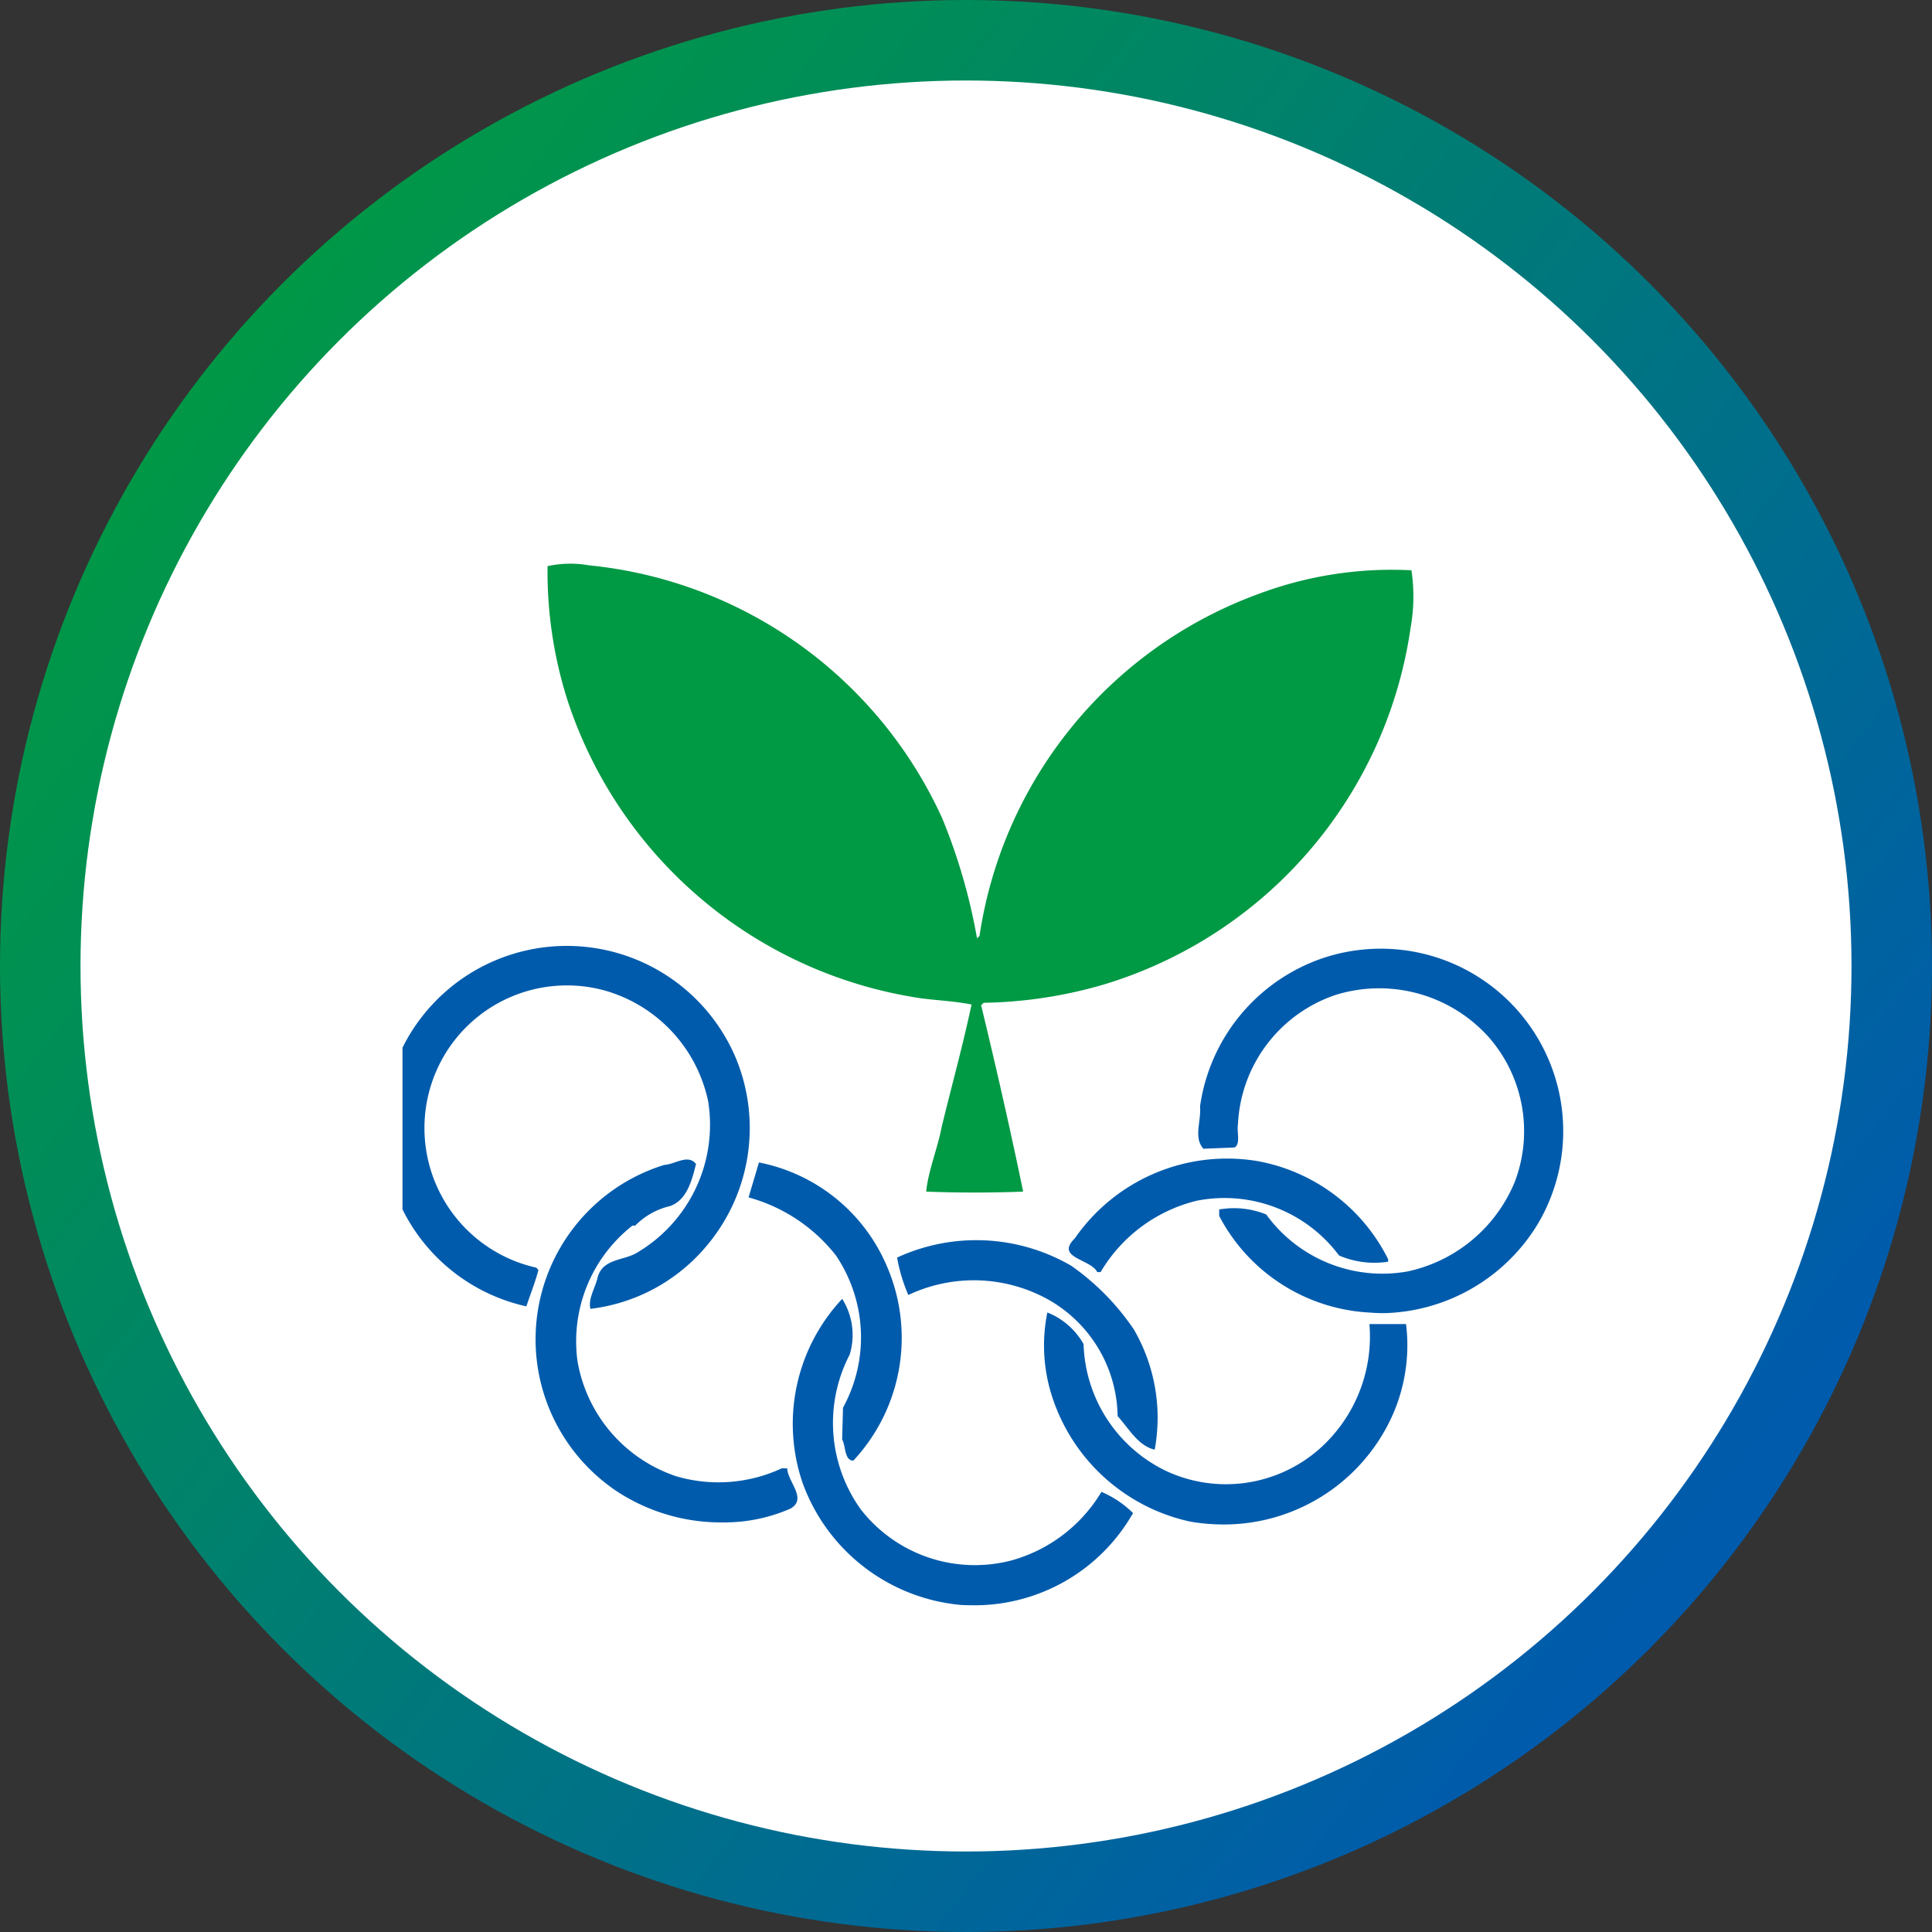
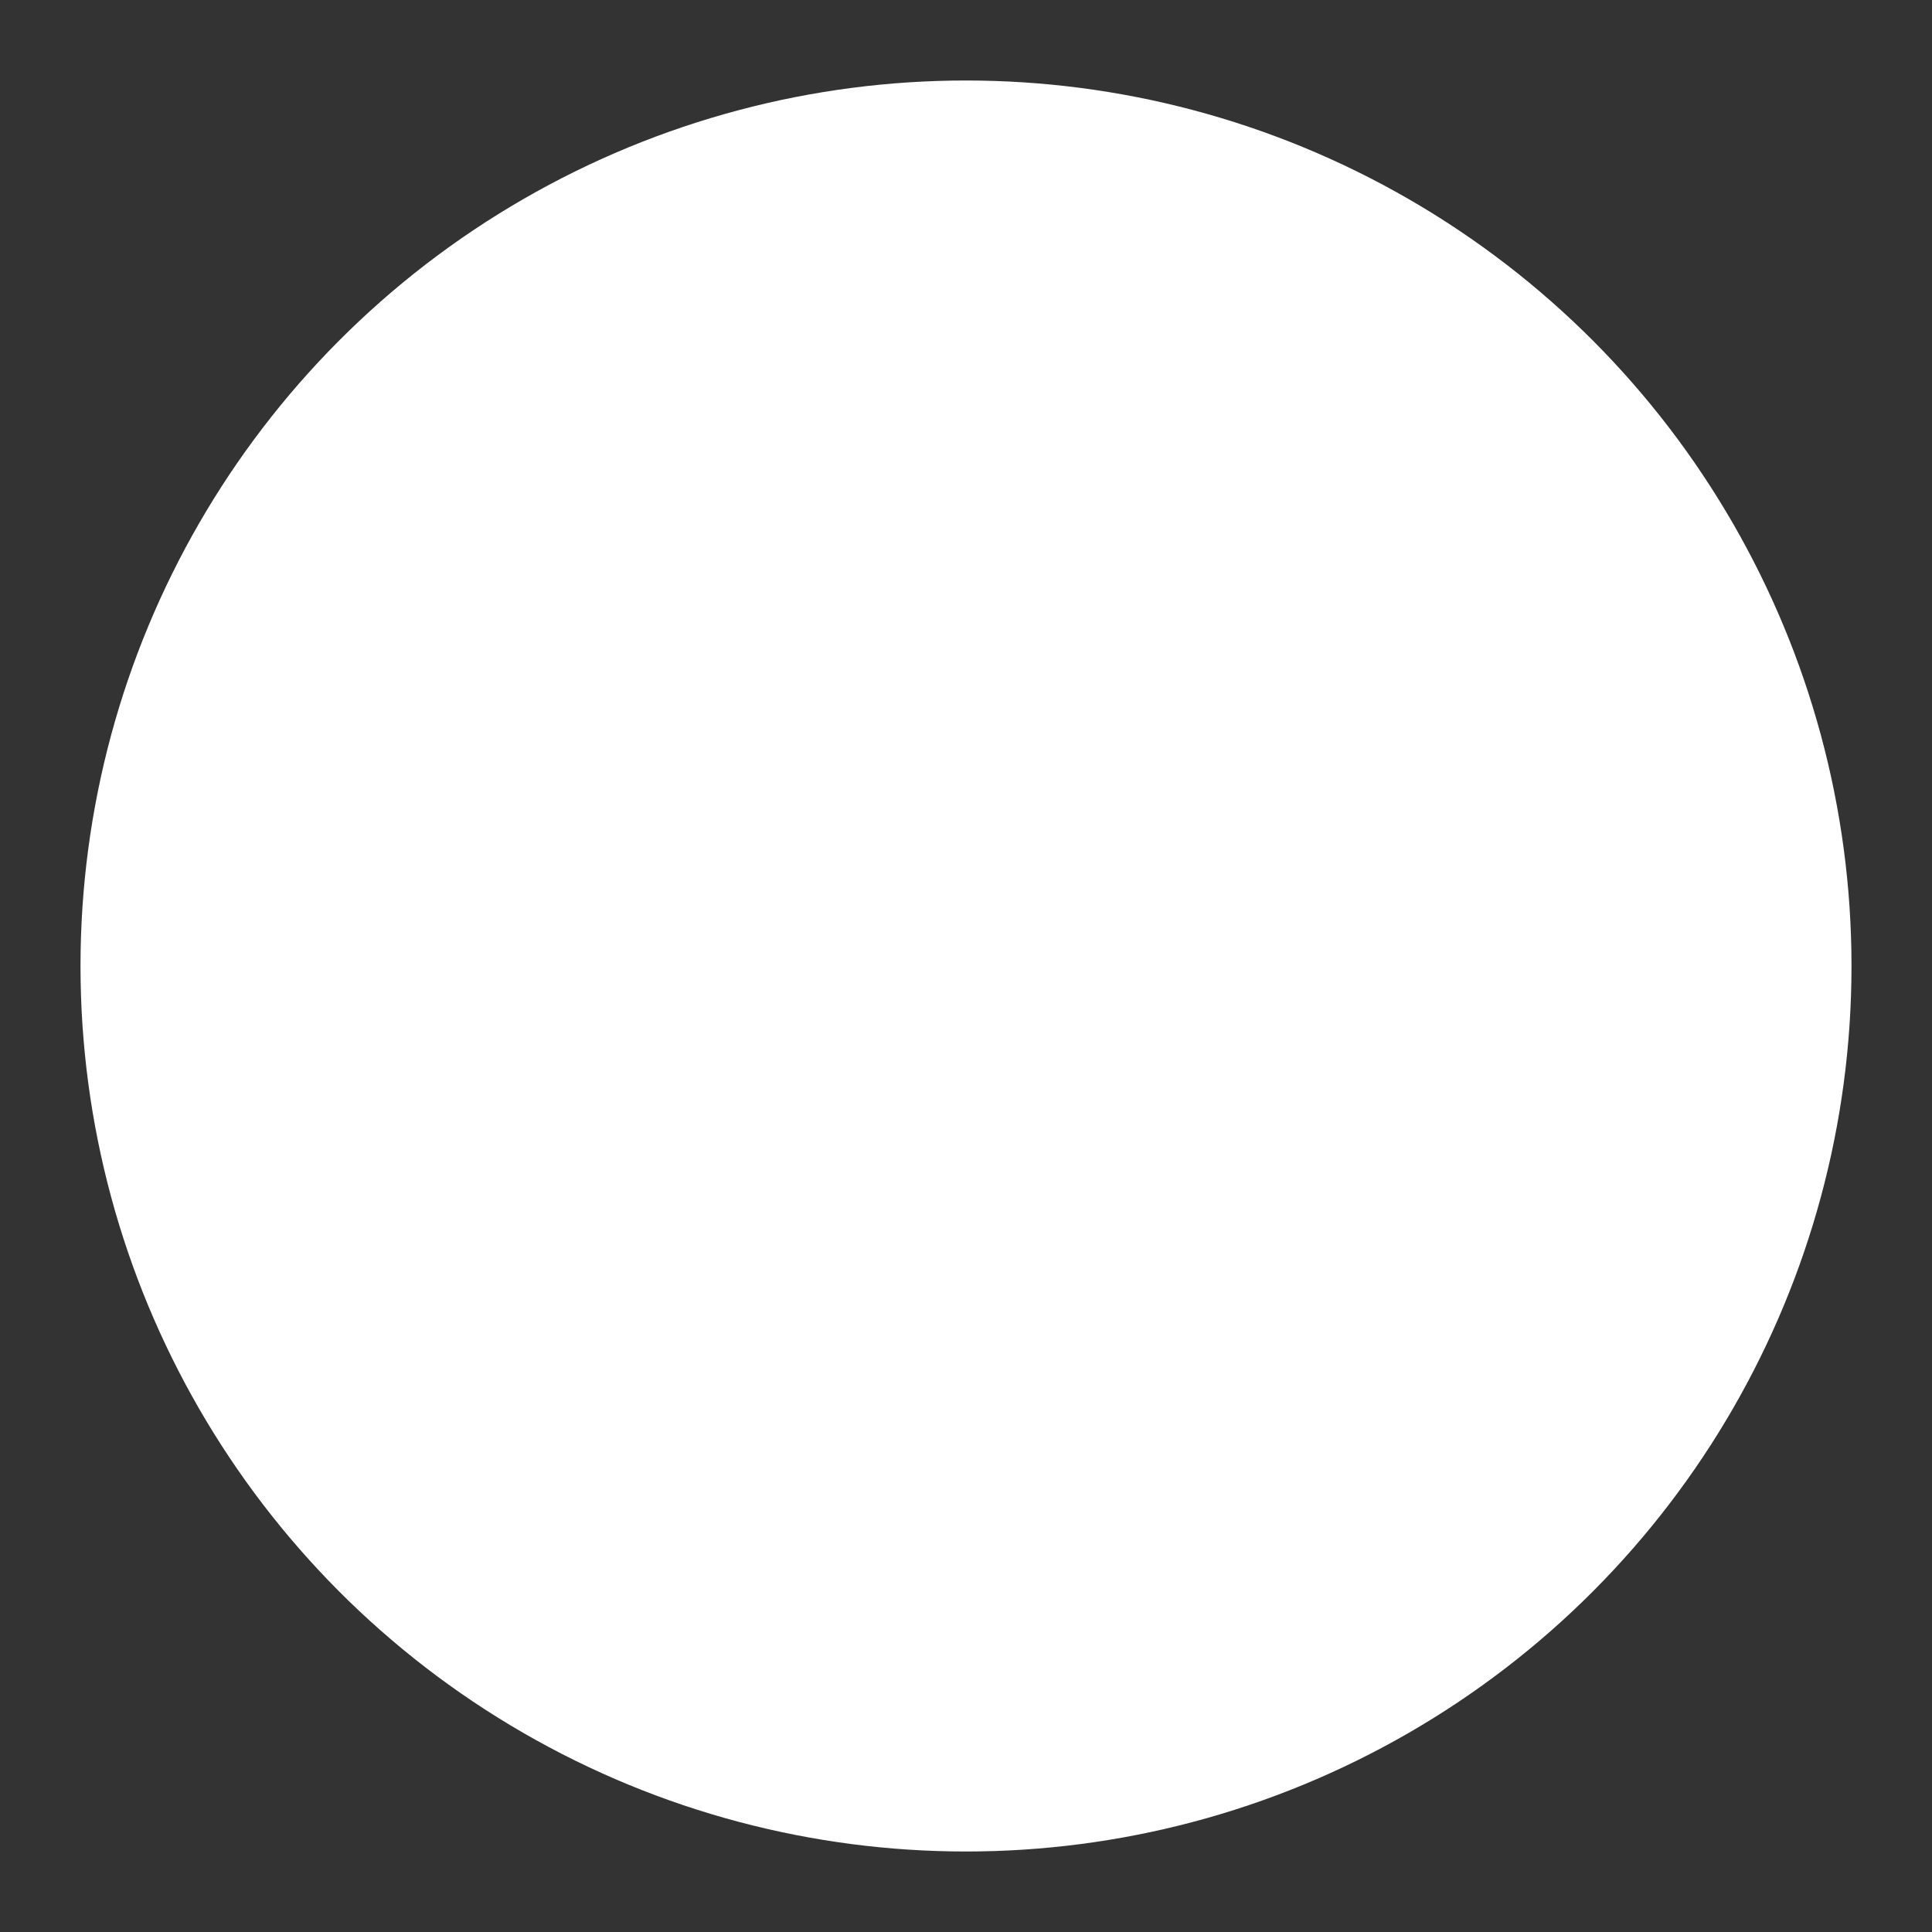
<svg xmlns="http://www.w3.org/2000/svg" width="48" height="48" viewBox="0 0 48 48">
  <rect x="0" y="0" width="48" height="48" fill="#333333" stroke="none" />
  <defs>
    <linearGradient id="linear-gradient" x1="0.108" y1="0.163" x2="0.891" y2="0.77" gradientUnits="objectBoundingBox">
      <stop offset="0" stop-color="#094" />
      <stop offset="1" stop-color="#005bac" />
    </linearGradient>
    <clipPath id="clip-path">
-       <rect id="長方形_4209" data-name="長方形 4209" width="29" height="26" transform="translate(0.467 0)" fill="none" />
-     </clipPath>
+       </clipPath>
  </defs>
  <g id="グループ_6349" data-name="グループ 6349" transform="translate(-122 -242)">
    <g id="グラ" transform="translate(122 242)">
-       <circle id="楕円形_76" data-name="楕円形 76" cx="24" cy="24" r="24" fill="url(#linear-gradient)" />
-     </g>
+       </g>
    <circle id="楕円形_77" data-name="楕円形 77" cx="22" cy="22" r="22" transform="translate(124 244)" fill="#fff" />
    <g id="logo" transform="translate(131.533 256)" clip-path="url(#clip-path)">
      <path id="パス_10410" data-name="パス 10410" d="M25.412,6.347a14.371,14.371,0,0,1,.858,2.966l.062-.062a10.731,10.731,0,0,1,6.947-8.5A9.411,9.411,0,0,1,37.063.169a4.408,4.408,0,0,1-.021,1.426,10.874,10.874,0,0,1-7.62,8.864,11.2,11.2,0,0,1-2.988.455l-.062.062c.372,1.539.724,3.079,1.044,4.629-.765.031-1.644.031-2.409,0,.052-.527.279-1.054.383-1.6.248-1.022.527-2.025.744-3.048-.4-.082-.837-.1-1.251-.154A10.93,10.93,0,0,1,16.1,3.413,10.527,10.527,0,0,1,15.6.066,2.63,2.63,0,0,1,16.624.045a10.814,10.814,0,0,1,8.788,6.3" transform="translate(-11.529 0)" fill="#094" />
-       <path id="合体_5" data-name="合体 5" d="M14.337,16.369a4.626,4.626,0,0,1-3.928-3.027,4.538,4.538,0,0,1,.982-4.577,1.677,1.677,0,0,1,.186,1.385A3.683,3.683,0,0,0,11.856,14a3.593,3.593,0,0,0,3.753,1.26,3.782,3.782,0,0,0,2.223-1.7,2.509,2.509,0,0,1,.785.527,4.528,4.528,0,0,1-4.013,2.29Q14.471,16.376,14.337,16.369ZM20.043,14.3a4.642,4.642,0,0,1-3.473-3.224,4.12,4.12,0,0,1-.082-1.973,1.792,1.792,0,0,1,.9.785,3.618,3.618,0,0,0,2.047,3.151,3.515,3.515,0,0,0,3.815-.548,3.734,3.734,0,0,0,1.24-3.1h.91a4.292,4.292,0,0,1-.528,2.645,4.589,4.589,0,0,1-4,2.334A4.9,4.9,0,0,1,20.043,14.3Zm-14.37-.837a4.537,4.537,0,0,1,1.3-8.027c.259-.01.59-.279.786-.021-.1.393-.217.888-.641,1.044a1.77,1.77,0,0,0-.869.486H6.18a3.652,3.652,0,0,0-1.365,3.368,3.668,3.668,0,0,0,2.461,2.862,3.732,3.732,0,0,0,2.615-.2h.134c.011.34.507.753.083,1a4.1,4.1,0,0,1-1.688.344A4.721,4.721,0,0,1,5.674,13.466Zm5.717-1.209.021-.785a3.637,3.637,0,0,0-.175-3.782A4.151,4.151,0,0,0,9.065,6.244l.258-.868A4.36,4.36,0,0,1,12.517,7.99a4.476,4.476,0,0,1-.848,4.793C11.443,12.783,11.484,12.432,11.39,12.257Zm6.844-.578a3.382,3.382,0,0,0-1.685-2.872,3.808,3.808,0,0,0-3.515-.135,4.188,4.188,0,0,1-.279-.93,4.693,4.693,0,0,1,4.332.207,6.109,6.109,0,0,1,1.551,1.58,4.367,4.367,0,0,1,.517,2.986C18.741,12.412,18.523,12,18.235,11.678ZM24.51,9.106a4.484,4.484,0,0,1-3.752-2.4V6.544a2.133,2.133,0,0,1,1.168.124,3.565,3.565,0,0,0,3.515,1.415,3.724,3.724,0,0,0,2.667-2.242,3.545,3.545,0,0,0-.641-3.564,3.656,3.656,0,0,0-3.815-1.064,3.568,3.568,0,0,0-2.429,3.223c-.032.187.072.476-.083.568l-.775.031c-.249-.279-.052-.672-.083-1.054A4.565,4.565,0,0,1,23.332.3a4.532,4.532,0,0,1,5.355,6.581A4.6,4.6,0,0,1,24.85,9.12Q24.681,9.12,24.51,9.106Zm-19.2-.857c.124-.5.662-.424,1-.641A3.69,3.69,0,0,0,8.061,3.857,3.639,3.639,0,0,0,5.435,1.089,3.541,3.541,0,0,0,1.662,2.473,3.554,3.554,0,0,0,3.792,7.99l.052.061c-.083.31-.2.6-.3.9A4.524,4.524,0,0,1,.938,1.771a4.559,4.559,0,0,1,7.806,1,4.54,4.54,0,0,1-.786,4.753A4.447,4.447,0,0,1,5.136,9.013C5.074,8.765,5.249,8.506,5.311,8.248ZM17.728,8.1c-.165-.33-1.054-.351-.559-.836a4.6,4.6,0,0,1,4.54-1.922,4.534,4.534,0,0,1,3.246,2.438v.062a2.225,2.225,0,0,1-1.22-.155A3.55,3.55,0,0,0,20.2,6.327,3.824,3.824,0,0,0,17.811,8.1Z" transform="translate(0 9.505)" fill="#005bac" />
+       <path id="合体_5" data-name="合体 5" d="M14.337,16.369a4.626,4.626,0,0,1-3.928-3.027,4.538,4.538,0,0,1,.982-4.577,1.677,1.677,0,0,1,.186,1.385A3.683,3.683,0,0,0,11.856,14a3.593,3.593,0,0,0,3.753,1.26,3.782,3.782,0,0,0,2.223-1.7,2.509,2.509,0,0,1,.785.527,4.528,4.528,0,0,1-4.013,2.29Q14.471,16.376,14.337,16.369ZM20.043,14.3a4.642,4.642,0,0,1-3.473-3.224,4.12,4.12,0,0,1-.082-1.973,1.792,1.792,0,0,1,.9.785,3.618,3.618,0,0,0,2.047,3.151,3.515,3.515,0,0,0,3.815-.548,3.734,3.734,0,0,0,1.24-3.1h.91a4.292,4.292,0,0,1-.528,2.645,4.589,4.589,0,0,1-4,2.334A4.9,4.9,0,0,1,20.043,14.3Za4.537,4.537,0,0,1,1.3-8.027c.259-.01.59-.279.786-.021-.1.393-.217.888-.641,1.044a1.77,1.77,0,0,0-.869.486H6.18a3.652,3.652,0,0,0-1.365,3.368,3.668,3.668,0,0,0,2.461,2.862,3.732,3.732,0,0,0,2.615-.2h.134c.011.34.507.753.083,1a4.1,4.1,0,0,1-1.688.344A4.721,4.721,0,0,1,5.674,13.466Zm5.717-1.209.021-.785a3.637,3.637,0,0,0-.175-3.782A4.151,4.151,0,0,0,9.065,6.244l.258-.868A4.36,4.36,0,0,1,12.517,7.99a4.476,4.476,0,0,1-.848,4.793C11.443,12.783,11.484,12.432,11.39,12.257Zm6.844-.578a3.382,3.382,0,0,0-1.685-2.872,3.808,3.808,0,0,0-3.515-.135,4.188,4.188,0,0,1-.279-.93,4.693,4.693,0,0,1,4.332.207,6.109,6.109,0,0,1,1.551,1.58,4.367,4.367,0,0,1,.517,2.986C18.741,12.412,18.523,12,18.235,11.678ZM24.51,9.106a4.484,4.484,0,0,1-3.752-2.4V6.544a2.133,2.133,0,0,1,1.168.124,3.565,3.565,0,0,0,3.515,1.415,3.724,3.724,0,0,0,2.667-2.242,3.545,3.545,0,0,0-.641-3.564,3.656,3.656,0,0,0-3.815-1.064,3.568,3.568,0,0,0-2.429,3.223c-.032.187.072.476-.083.568l-.775.031c-.249-.279-.052-.672-.083-1.054A4.565,4.565,0,0,1,23.332.3a4.532,4.532,0,0,1,5.355,6.581A4.6,4.6,0,0,1,24.85,9.12Q24.681,9.12,24.51,9.106Zm-19.2-.857c.124-.5.662-.424,1-.641A3.69,3.69,0,0,0,8.061,3.857,3.639,3.639,0,0,0,5.435,1.089,3.541,3.541,0,0,0,1.662,2.473,3.554,3.554,0,0,0,3.792,7.99l.052.061c-.083.31-.2.6-.3.9A4.524,4.524,0,0,1,.938,1.771a4.559,4.559,0,0,1,7.806,1,4.54,4.54,0,0,1-.786,4.753A4.447,4.447,0,0,1,5.136,9.013C5.074,8.765,5.249,8.506,5.311,8.248ZM17.728,8.1c-.165-.33-1.054-.351-.559-.836a4.6,4.6,0,0,1,4.54-1.922,4.534,4.534,0,0,1,3.246,2.438v.062a2.225,2.225,0,0,1-1.22-.155A3.55,3.55,0,0,0,20.2,6.327,3.824,3.824,0,0,0,17.811,8.1Z" transform="translate(0 9.505)" fill="#005bac" />
    </g>
  </g>
</svg>